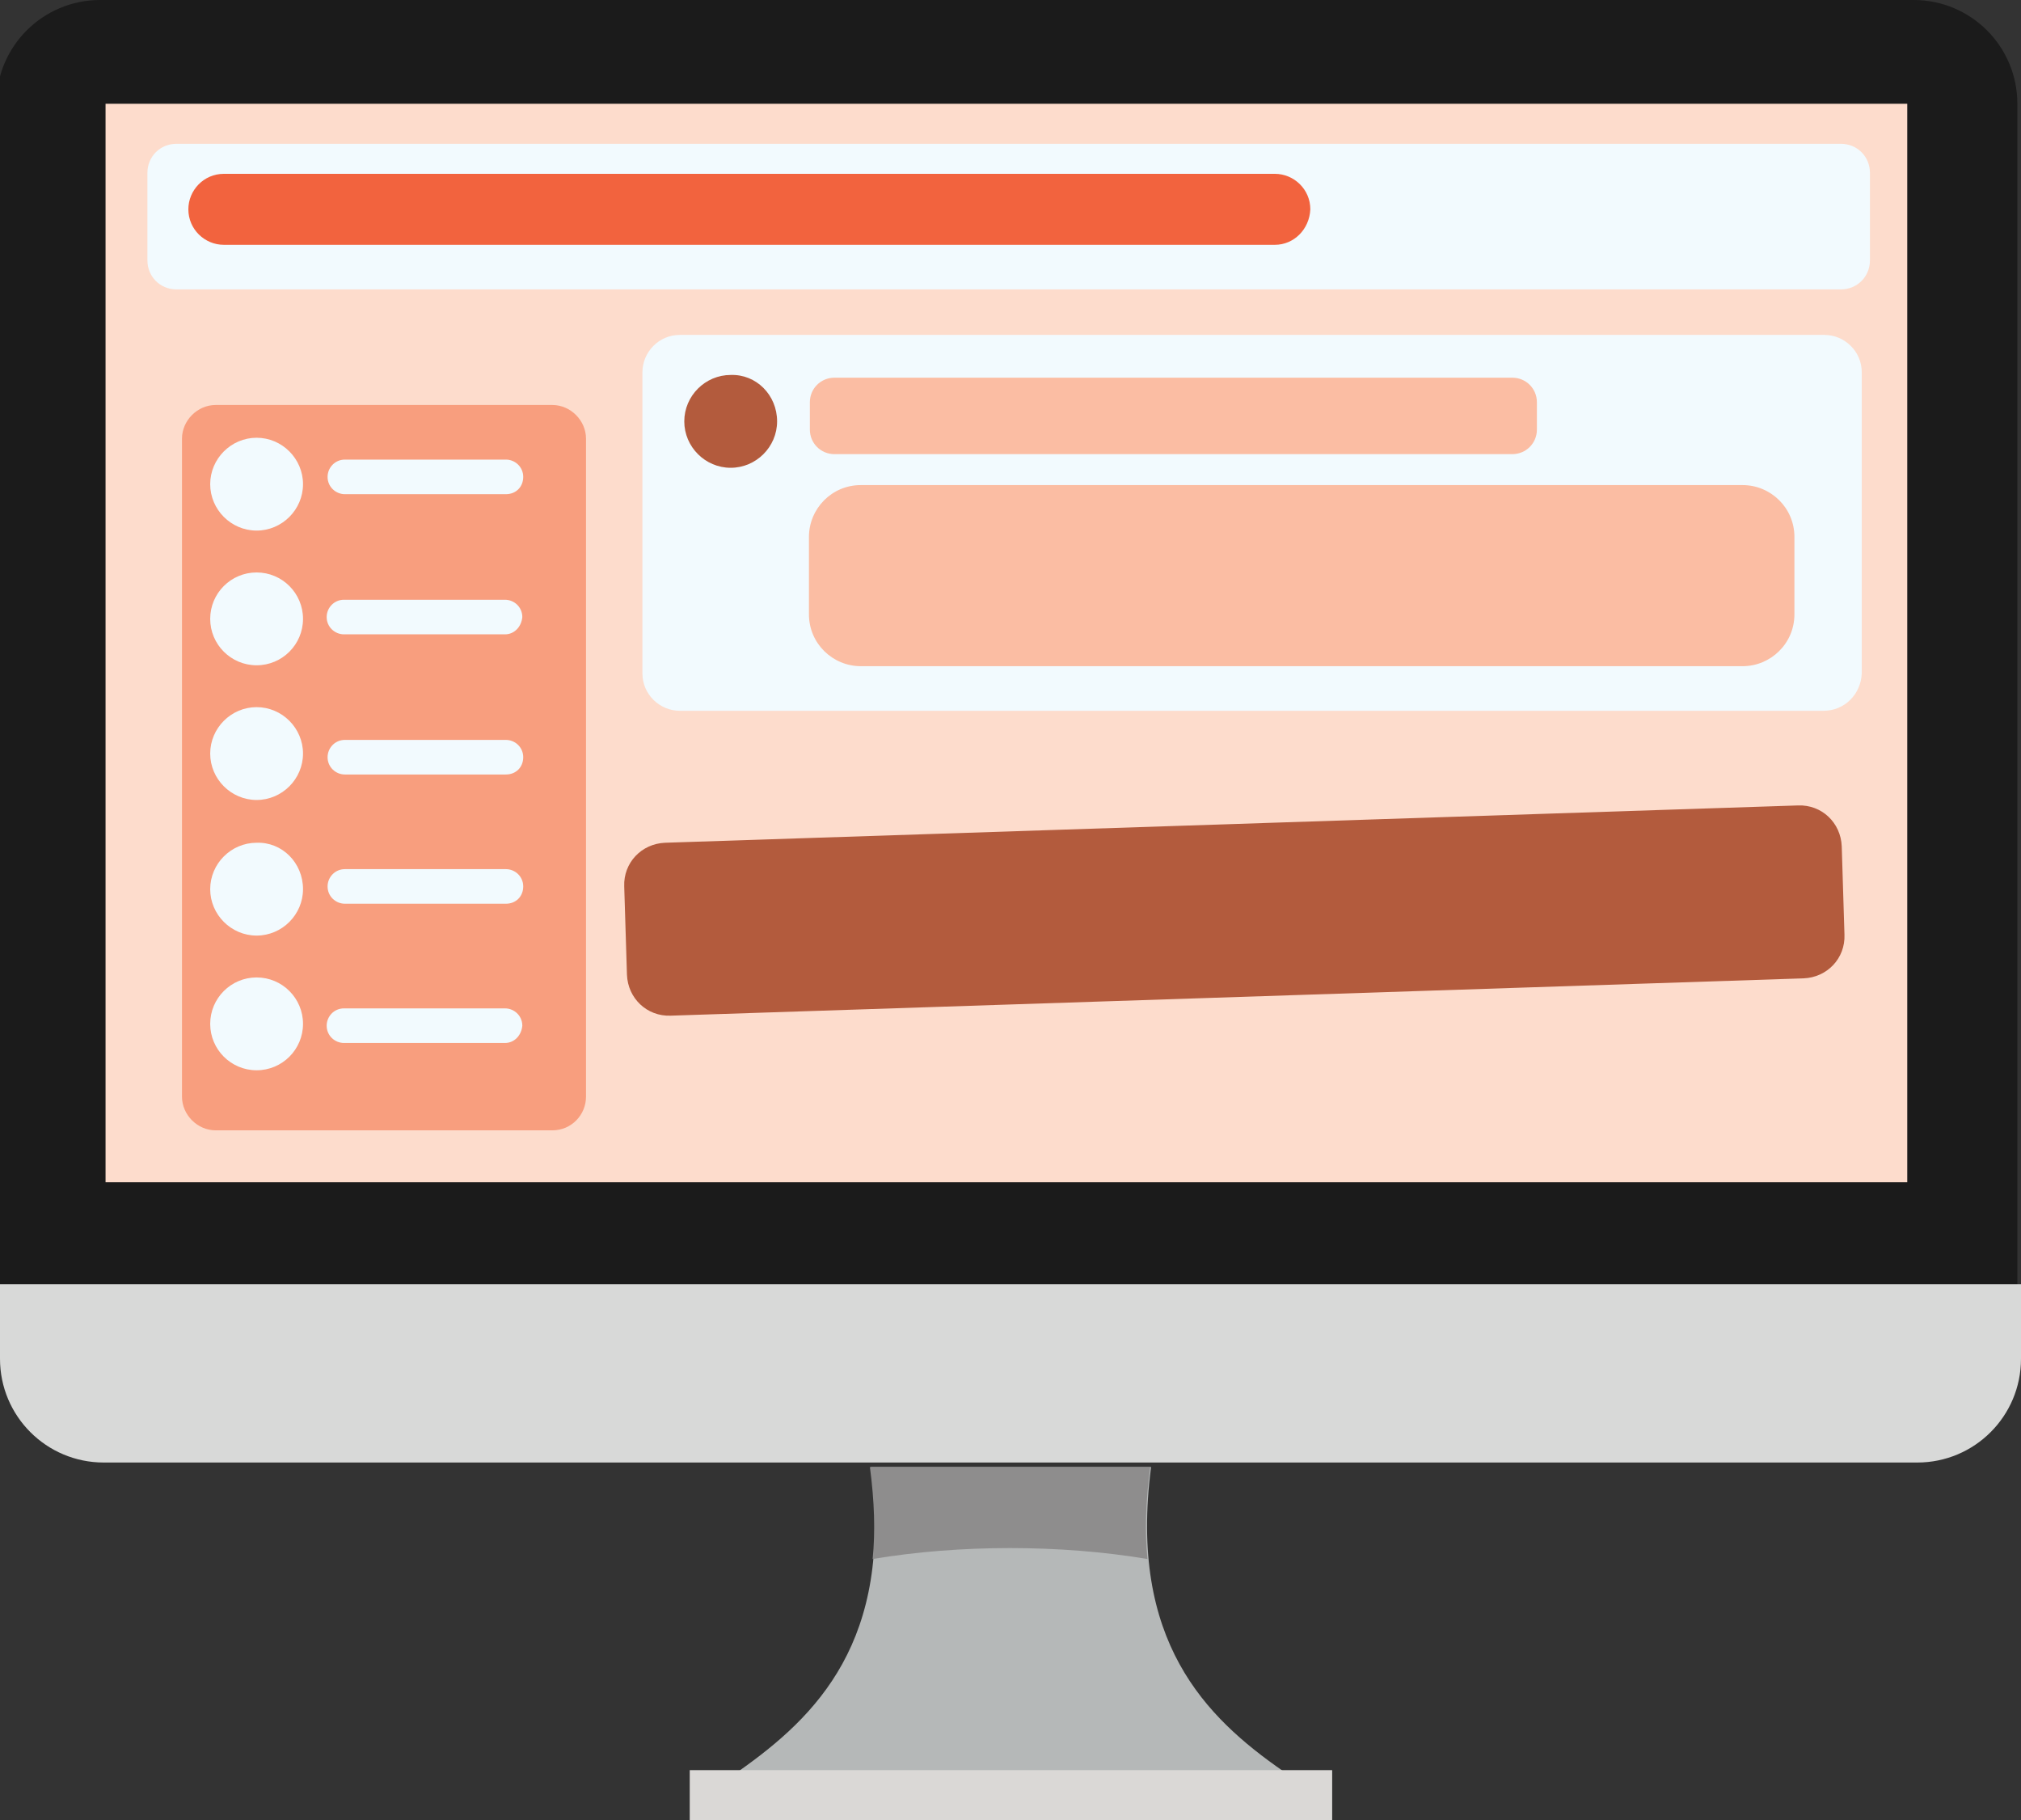
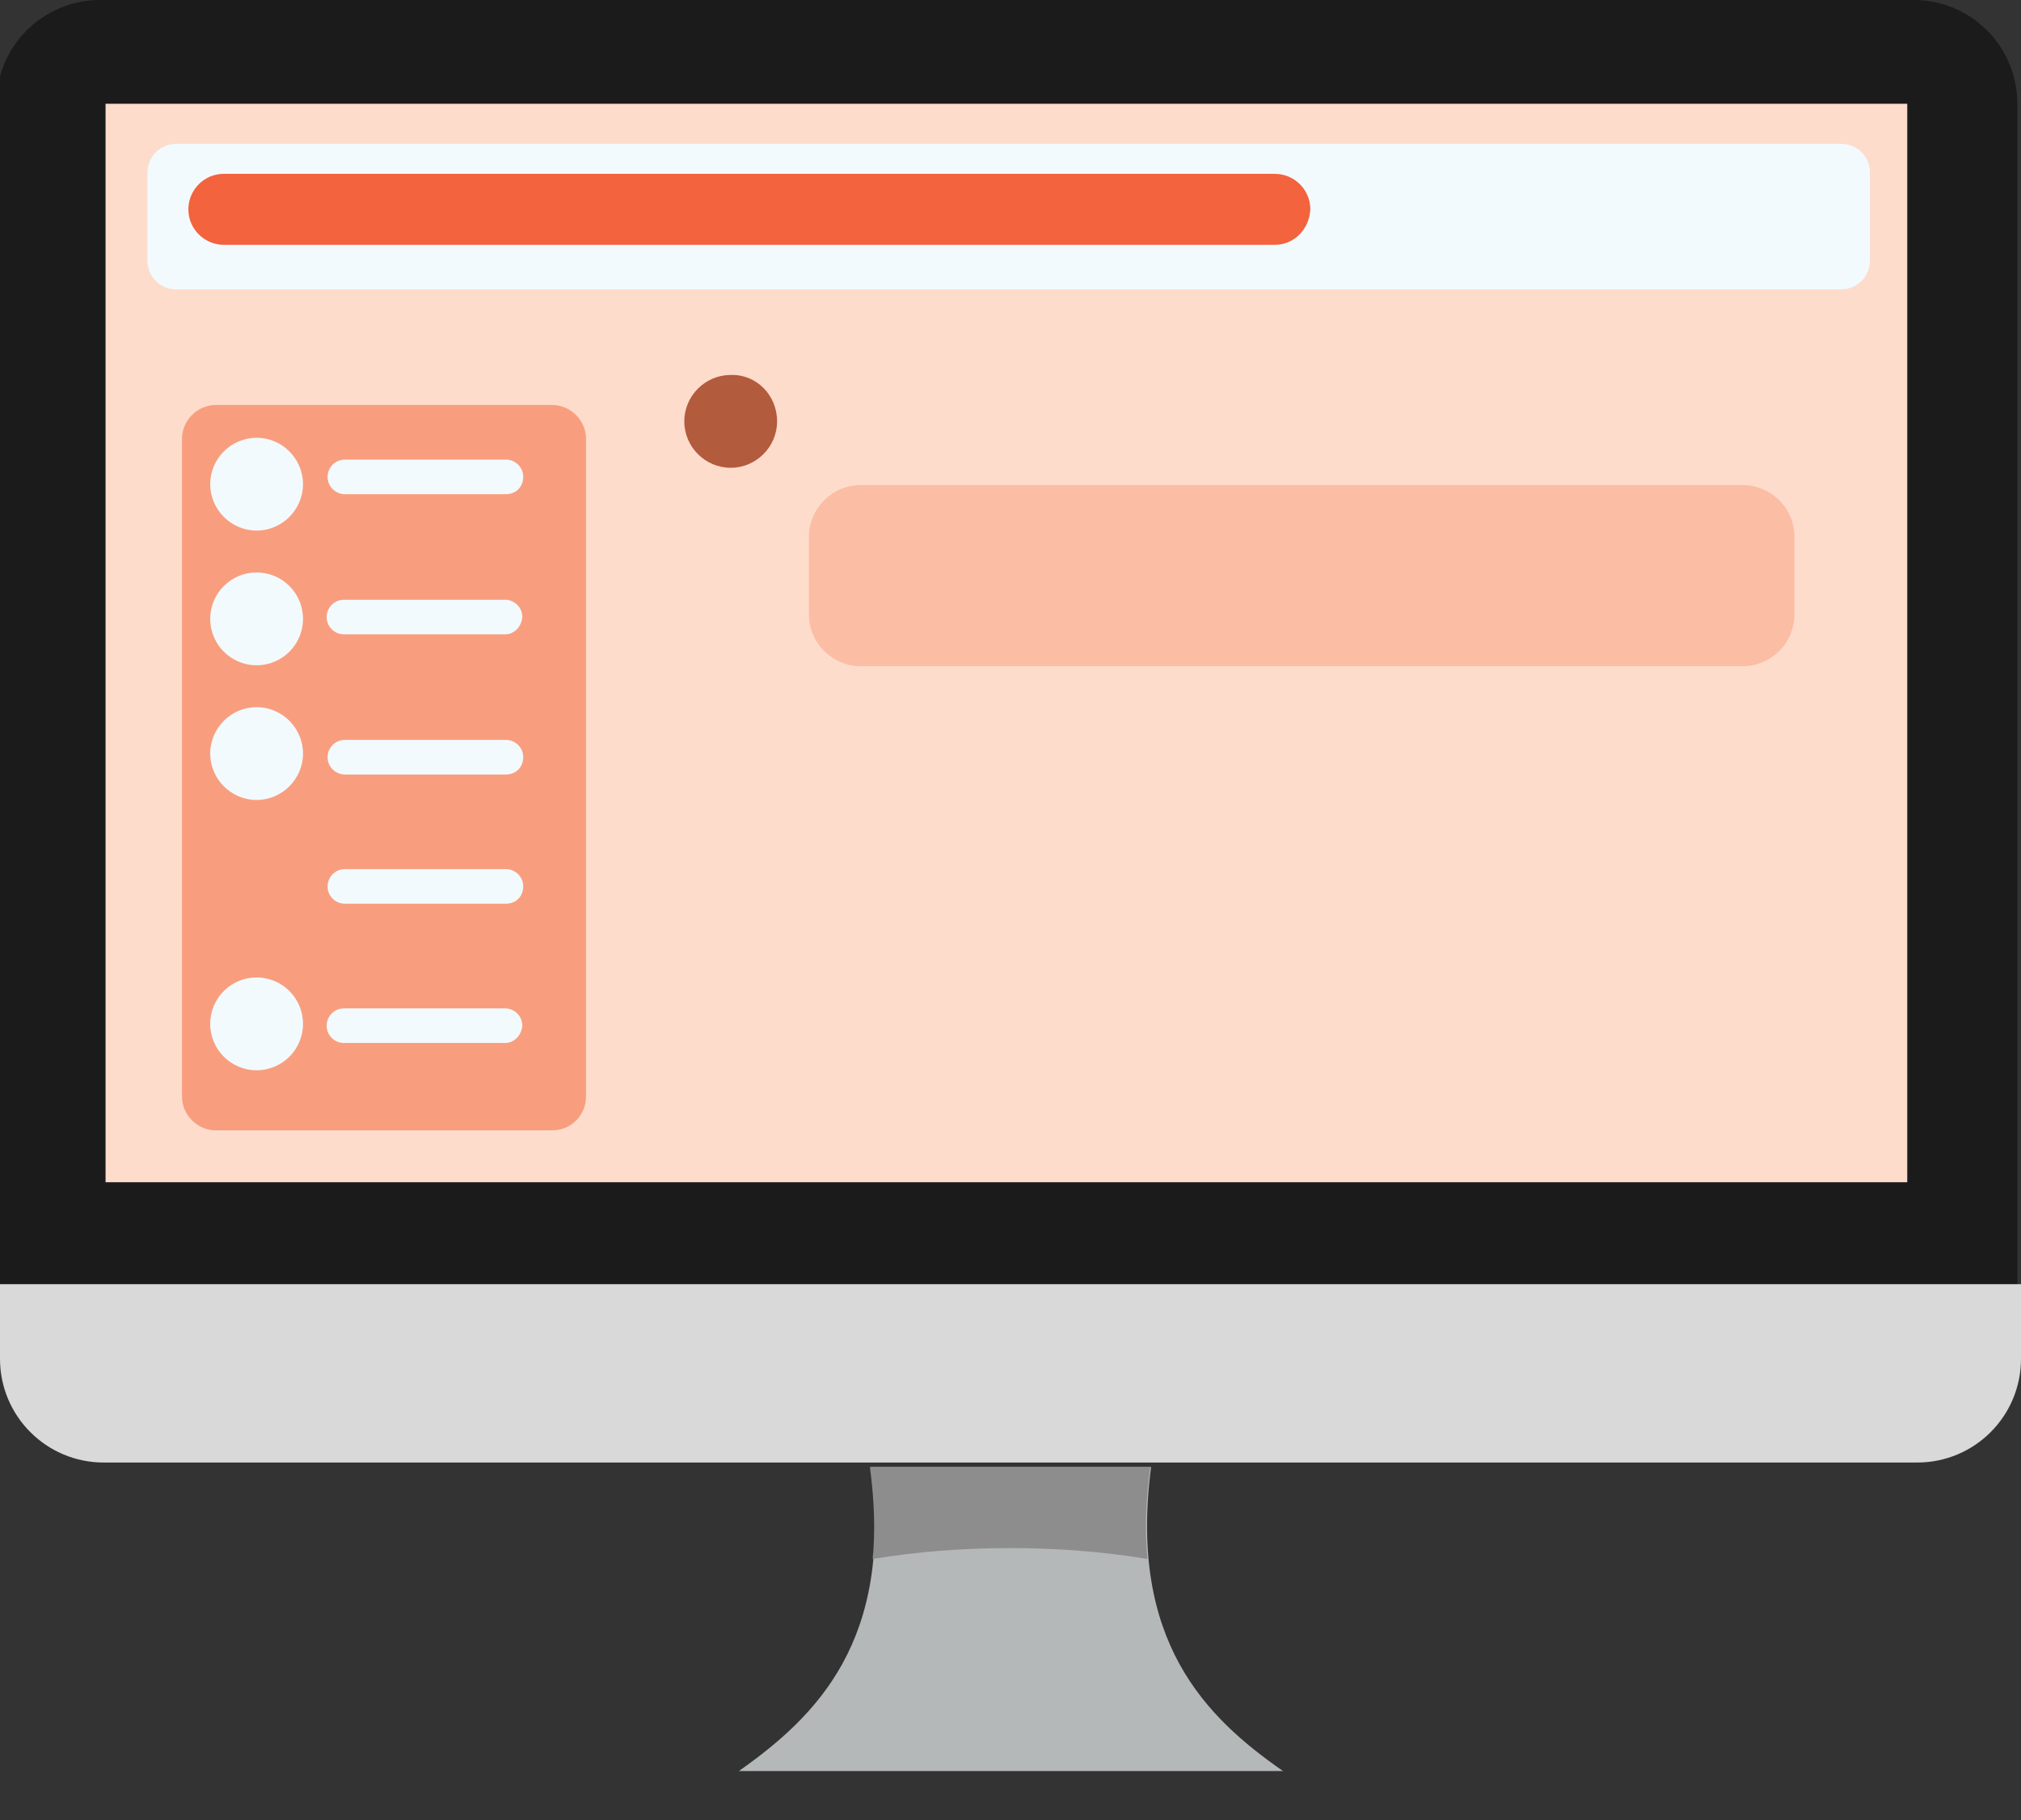
<svg xmlns="http://www.w3.org/2000/svg" version="1.1" id="Layer_1" x="0px" y="0px" viewBox="0 0 222.1 200" style="enable-background:new 0 0 222.1 200;" xml:space="preserve">
  <rect x="0" y="0" width="222.1" height="200" fill="#333333" stroke="none" />
  <style type="text/css">
	.st0{fill-rule:evenodd;clip-rule:evenodd;fill:#FDDCCC;}
	.st1{fill-rule:evenodd;clip-rule:evenodd;fill:#B5B8B8;}
	.st2{fill-rule:evenodd;clip-rule:evenodd;fill:#8E8D8D;}
	.st3{fill-rule:evenodd;clip-rule:evenodd;fill:#DAD8D6;}
	.st4{fill-rule:evenodd;clip-rule:evenodd;fill:#1B1B1B;}
	.st5{fill-rule:evenodd;clip-rule:evenodd;fill:#D8D9D8;}
	.st6{fill-rule:evenodd;clip-rule:evenodd;fill:#B35B3D;}
	.st7{fill-rule:evenodd;clip-rule:evenodd;fill:#F2FAFE;}
	.st8{fill-rule:evenodd;clip-rule:evenodd;fill:#FBBDA3;}
	.st9{fill-rule:evenodd;clip-rule:evenodd;fill:#F2633E;}
	.st10{fill-rule:evenodd;clip-rule:evenodd;fill:#F89E7E;}
</style>
  <g>
    <g>
      <rect x="7.5" y="7" class="st0" width="206.9" height="128.8" />
      <path class="st1" d="M81.2,194.6c8.5-6,17-14.3,14.5-33.4h30.8c-2.5,19.1,6,27.5,14.5,33.4H81.2z" />
      <path class="st2" d="M95.9,171.3c0.3-3,0.2-6.3-0.3-10.1h30.8c-0.5,3.8-0.6,7.1-0.3,10.1c-4.8-0.8-9.9-1.2-15.1-1.2    C105.8,170.1,100.7,170.5,95.9,171.3z" />
-       <rect x="75.8" y="194.5" class="st3" width="70.6" height="5.8" />
      <path class="st4" d="M11.6,129.9h198V11.4h-198V129.9z M221.7,141.3H-0.4V11.4C-0.4,5.1,4.7,0,11,0h199.3    c6.3,0,11.4,5.1,11.4,11.4V141.3z" />
      <path class="st5" d="M222.1,141.1v8.2c0,6.3-5.1,11.4-11.4,11.4H11.4c-6.3,0-11.4-5.1-11.4-11.4v-8.2H222.1z" />
    </g>
-     <path class="st6" d="M198.2,107.5l-124.5,4.1c-2.6,0.1-4.7-1.9-4.8-4.5l-0.3-9.7c-0.1-2.6,1.9-4.7,4.5-4.8l124.5-4.1   c2.6-0.1,4.7,1.9,4.8,4.5l0.3,9.7C202.8,105.3,200.8,107.4,198.2,107.5z" />
    <g>
-       <path class="st7" d="M200.4,78.1H74.7c-2.2,0-4.1-1.8-4.1-4.1V40.9c0-2.2,1.8-4.1,4.1-4.1h125.8c2.2,0,4.1,1.8,4.1,4.1v33.1    C204.5,76.3,202.7,78.1,200.4,78.1z" />
      <path class="st6" d="M85.4,46.3c0,2.8-2.3,5.1-5.1,5.1c-2.8,0-5.1-2.3-5.1-5.1s2.3-5.1,5.1-5.1C83.1,41.1,85.4,43.4,85.4,46.3z" />
-       <path class="st8" d="M166.2,49.9H91.7c-1.5,0-2.7-1.2-2.7-2.7v-3c0-1.5,1.2-2.7,2.7-2.7h74.5c1.5,0,2.7,1.2,2.7,2.7v3    C168.9,48.7,167.7,49.9,166.2,49.9z" />
      <path class="st8" d="M191.5,73.2H94.6c-3.1,0-5.7-2.5-5.7-5.7V59c0-3.1,2.5-5.7,5.7-5.7h96.9c3.1,0,5.7,2.5,5.7,5.7v8.5    C197.2,70.7,194.6,73.2,191.5,73.2z" />
    </g>
    <g>
      <path class="st7" d="M202.3,31.8H19.4c-1.8,0-3.2-1.4-3.2-3.2V19c0-1.8,1.4-3.2,3.2-3.2h182.9c1.8,0,3.2,1.4,3.2,3.2v9.6    C205.5,30.4,204.1,31.8,202.3,31.8z" />
      <path class="st9" d="M140.1,26.9H24.6c-2.1,0-3.9-1.7-3.9-3.9l0,0c0-2.1,1.7-3.9,3.9-3.9h115.5c2.1,0,3.9,1.7,3.9,3.9l0,0    C143.9,25.2,142.2,26.9,140.1,26.9z" />
    </g>
    <g>
      <path class="st10" d="M60.7,124.2h-37c-2,0-3.7-1.7-3.7-3.7V48.2c0-2,1.7-3.7,3.7-3.7h37c2,0,3.7,1.7,3.7,3.7v72.3    C64.4,122.5,62.8,124.2,60.7,124.2z" />
      <path class="st7" d="M33.3,53.2c0,2.8-2.3,5.1-5.1,5.1c-2.8,0-5.1-2.3-5.1-5.1c0-2.8,2.3-5.1,5.1-5.1C31,48.1,33.3,50.4,33.3,53.2    z" />
      <circle class="st7" cx="28.2" cy="68" r="5.1" />
      <path class="st7" d="M33.3,82.8c0,2.8-2.3,5.1-5.1,5.1c-2.8,0-5.1-2.3-5.1-5.1c0-2.8,2.3-5.1,5.1-5.1C31,77.7,33.3,80,33.3,82.8z" />
-       <path class="st7" d="M33.3,97.7c0,2.8-2.3,5.1-5.1,5.1c-2.8,0-5.1-2.3-5.1-5.1c0-2.8,2.3-5.1,5.1-5.1C31,92.5,33.3,94.8,33.3,97.7    z" />
      <circle class="st7" cx="28.2" cy="112.5" r="5.1" />
      <path class="st7" d="M55.6,54.3H37.9c-1,0-1.9-0.8-1.9-1.9l0,0c0-1,0.8-1.9,1.9-1.9h17.7c1,0,1.9,0.8,1.9,1.9l0,0    C57.5,53.5,56.7,54.3,55.6,54.3z" />
      <path class="st7" d="M55.5,69.7H37.8c-1,0-1.9-0.8-1.9-1.9l0,0c0-1,0.8-1.9,1.9-1.9h17.7c1,0,1.9,0.8,1.9,1.9l0,0    C57.3,68.9,56.5,69.7,55.5,69.7z" />
      <path class="st7" d="M55.6,85.1H37.9c-1,0-1.9-0.8-1.9-1.9l0,0c0-1,0.8-1.9,1.9-1.9h17.7c1,0,1.9,0.8,1.9,1.9l0,0    C57.5,84.3,56.7,85.1,55.6,85.1z" />
      <path class="st7" d="M55.6,99.3H37.9c-1,0-1.9-0.8-1.9-1.9l0,0c0-1,0.8-1.9,1.9-1.9h17.7c1,0,1.9,0.8,1.9,1.9l0,0    C57.5,98.5,56.7,99.3,55.6,99.3z" />
      <path class="st7" d="M55.5,114.6H37.8c-1,0-1.9-0.8-1.9-1.9l0,0c0-1,0.8-1.9,1.9-1.9h17.7c1,0,1.9,0.8,1.9,1.9l0,0    C57.3,113.8,56.5,114.6,55.5,114.6z" />
    </g>
  </g>
</svg>